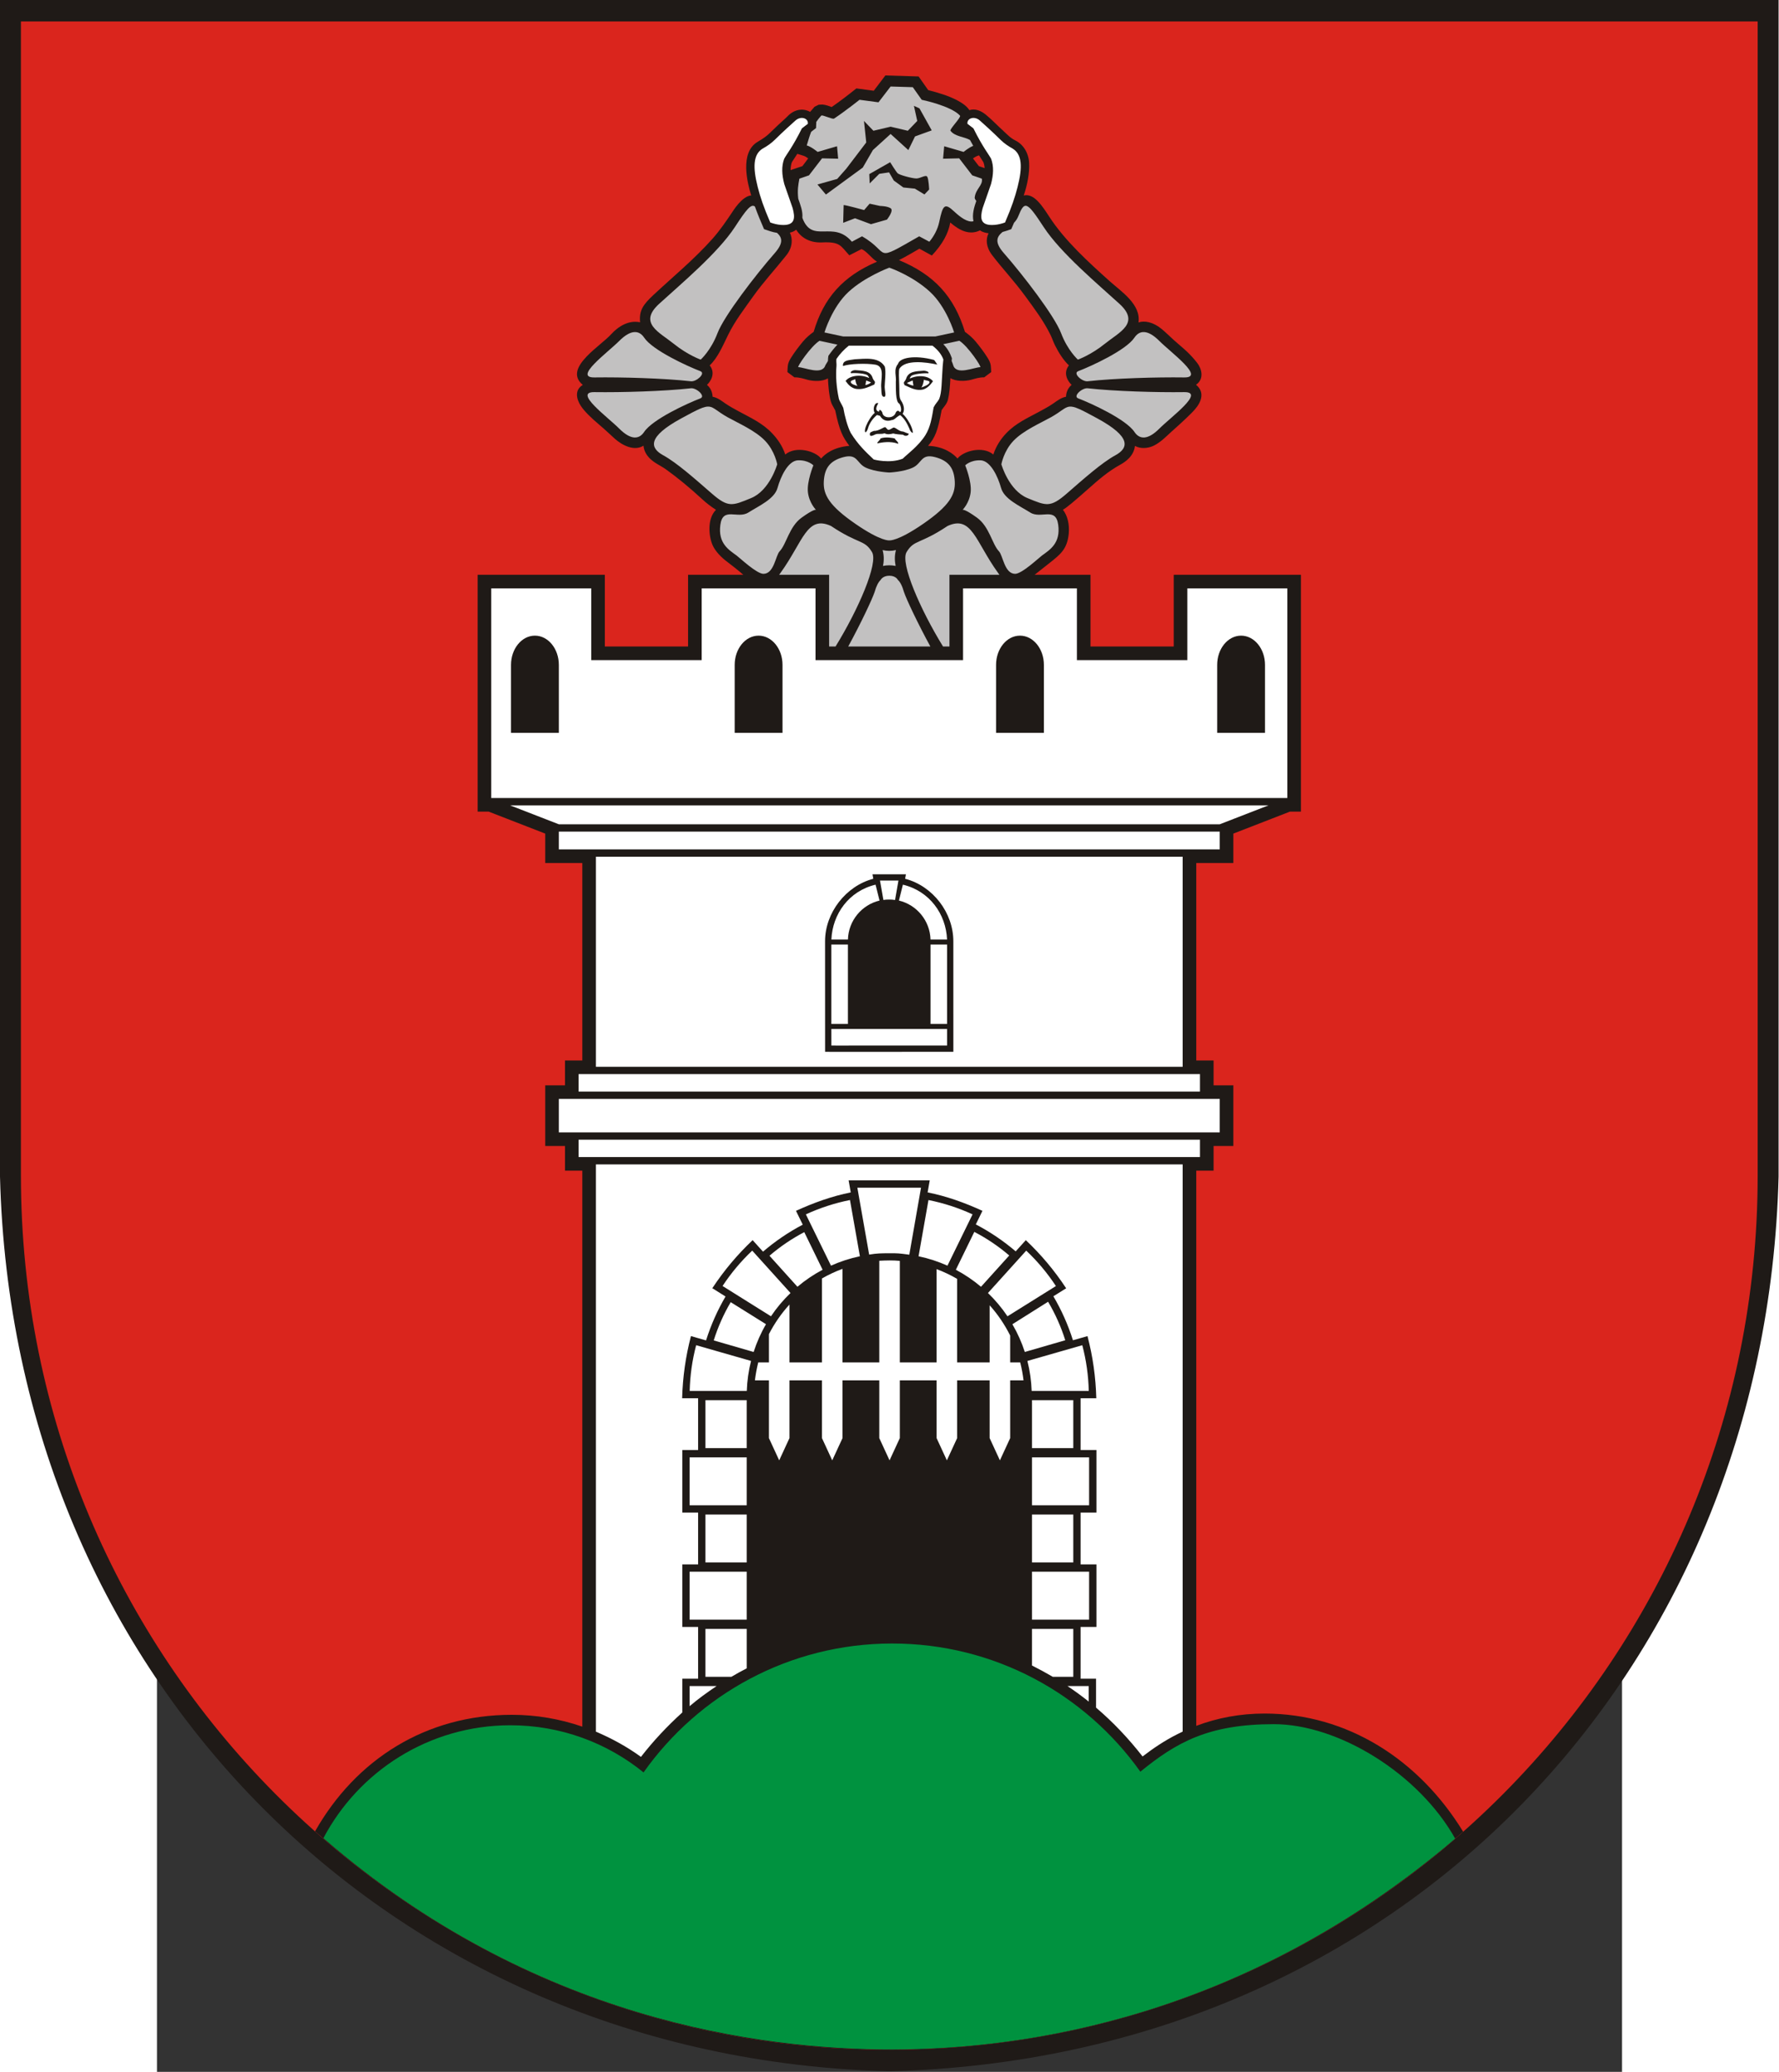
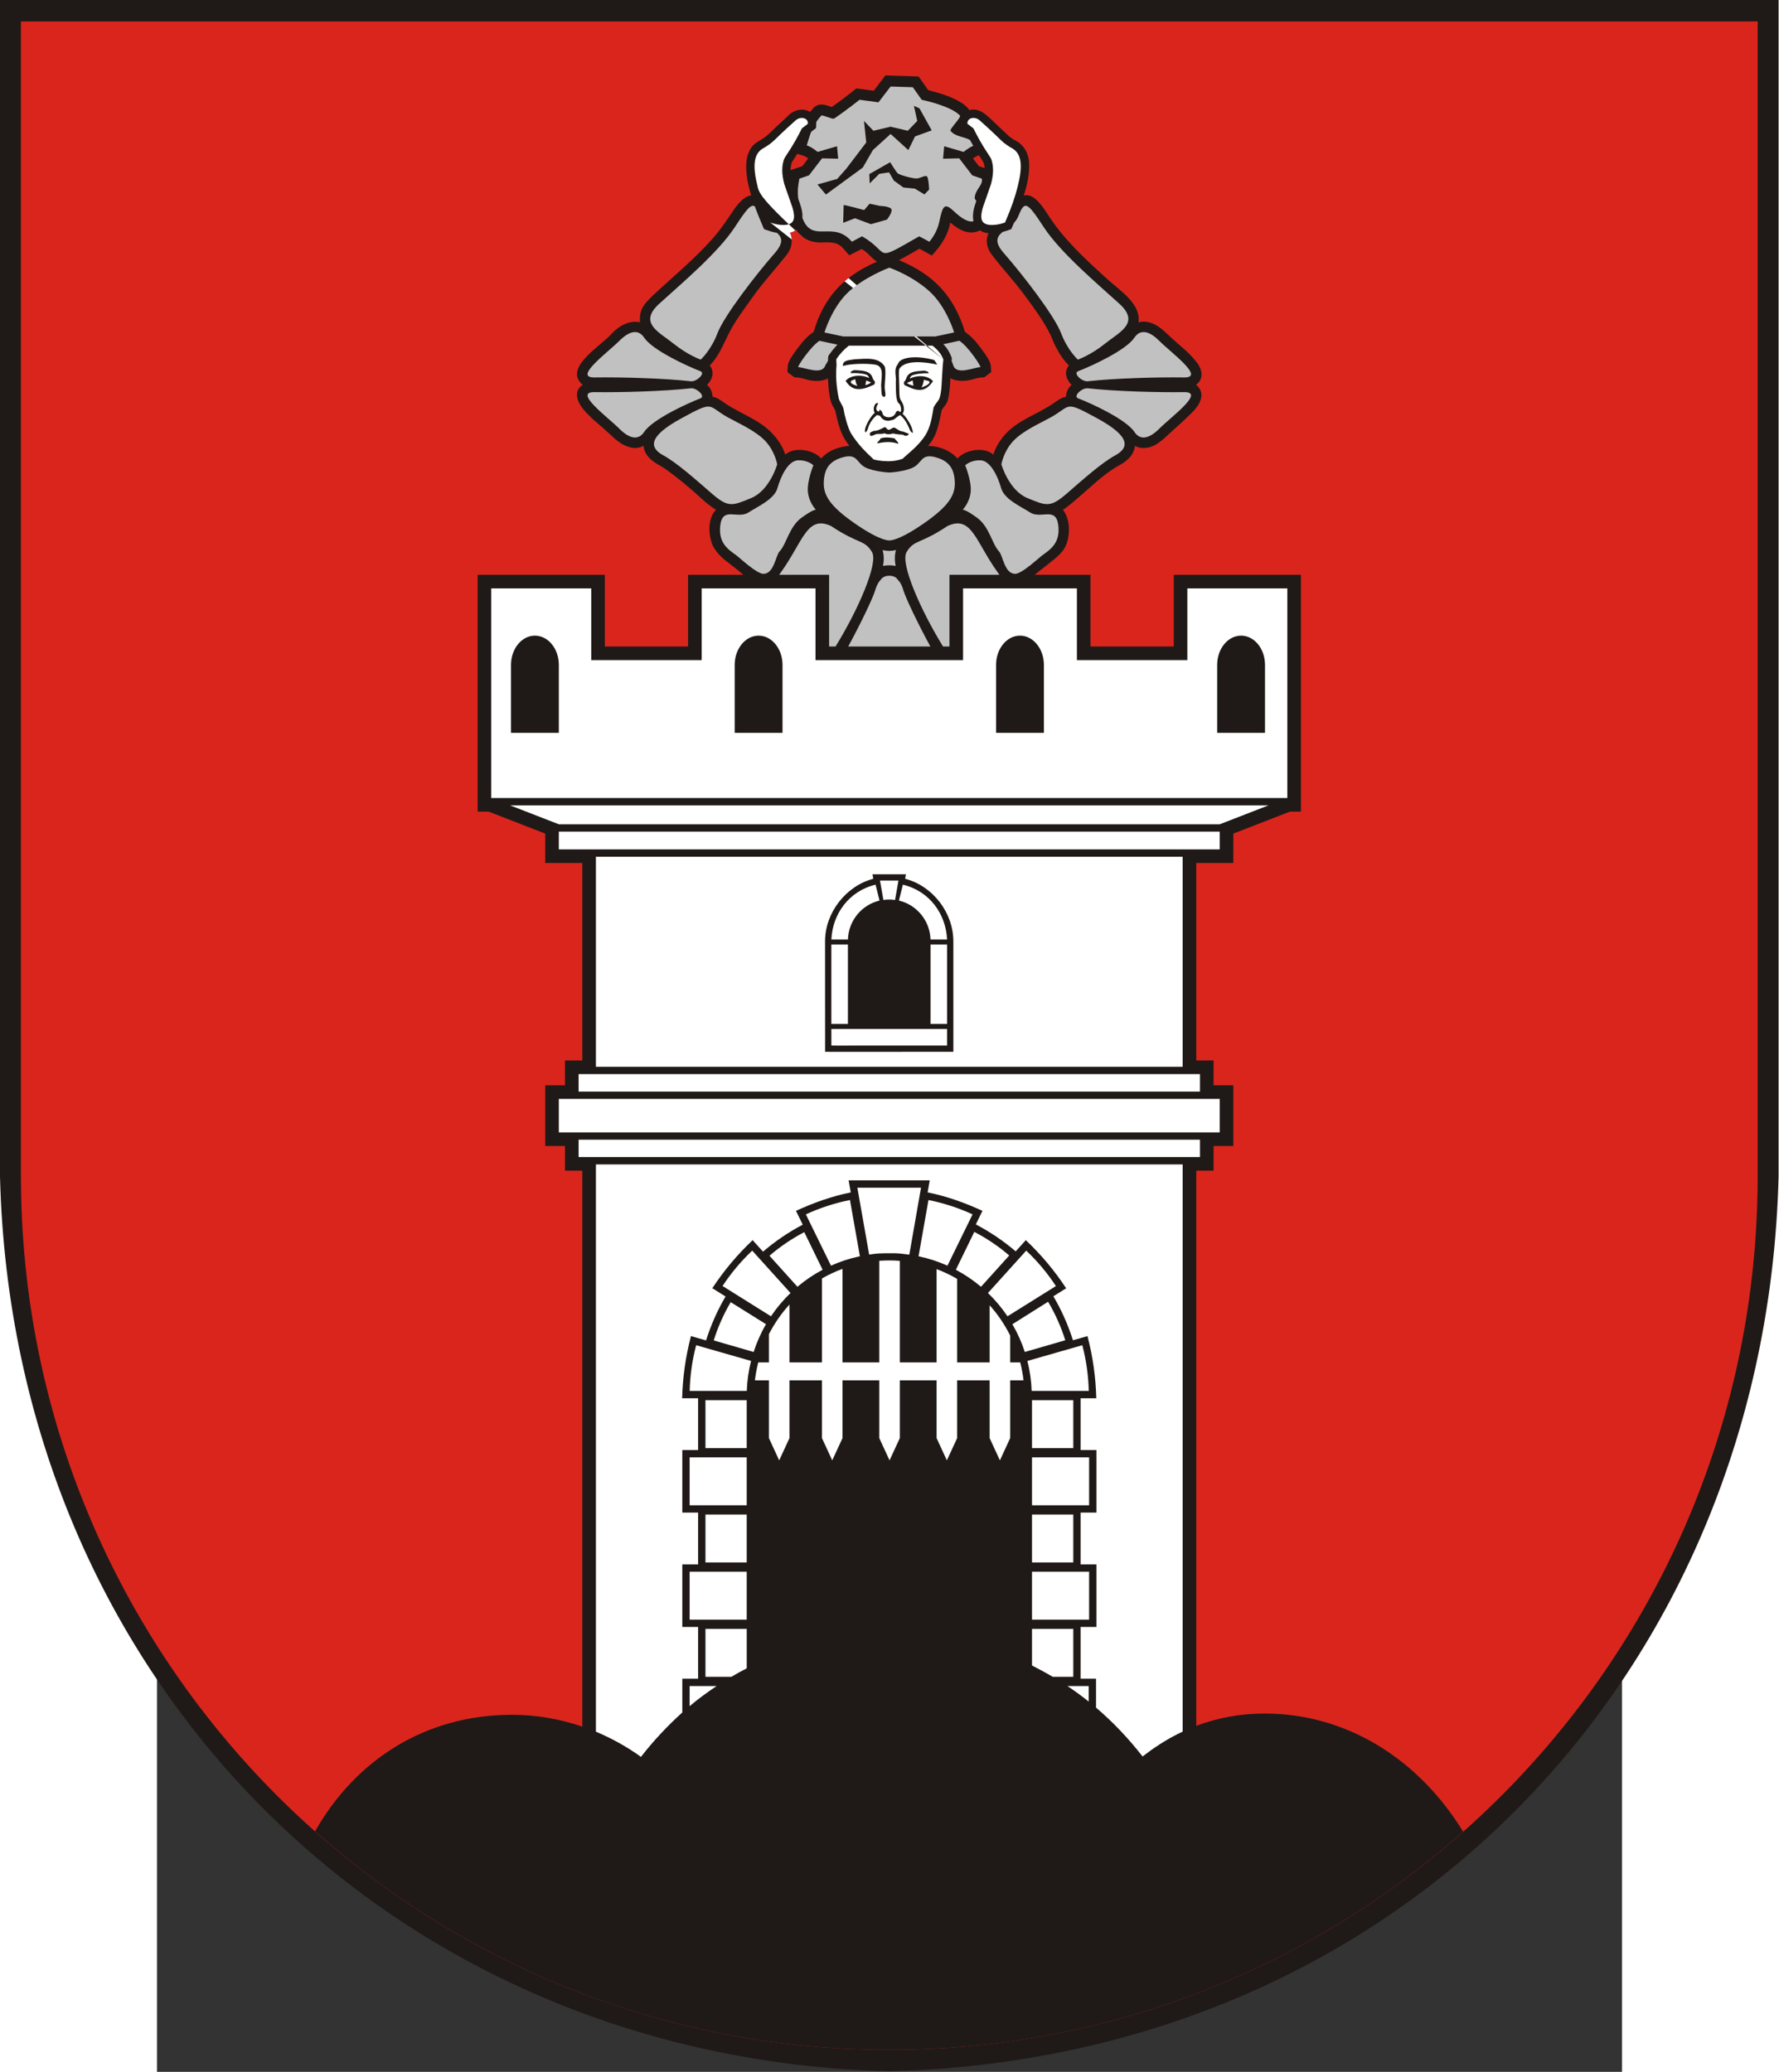
<svg xmlns="http://www.w3.org/2000/svg" xmlns:ns1="http://sodipodi.sourceforge.net/DTD/sodipodi-0.dtd" xmlns:ns2="http://www.inkscape.org/namespaces/inkscape" xml:space="preserve" width="744" height="866.544" style="shape-rendering:geometricPrecision; text-rendering:geometricPrecision; image-rendering:optimizeQuality; fill-rule:evenodd; clip-rule:evenodd" viewBox="0 0 210 297" id="svg2" ns1:version="0.32" ns2:version="0.45.1" ns1:docname="POL Otyń COA.svg" ns2:output_extension="org.inkscape.output.svg.inkscape" ns1:docbase="C:\Users\Mistrz\Desktop" version="1.0">
  <rect x="0" y="0" width="210" height="297" fill="#333333" stroke="none" />
  <ns1:namedview ns2:window-height="480" ns2:window-width="640" ns2:pageshadow="2" ns2:pageopacity="0.0" guidetolerance="10.0" gridtolerance="10.0" objecttolerance="10.0" borderopacity="1.0" bordercolor="#666666" pagecolor="#ffffff" id="base" />
  <defs id="defs4">
    <style type="text/css" id="style6">
   
    .fil3 {fill:#00923F}
    .fil0 {fill:#1F1A17}
    .fil4 {fill:#C2C1C1}
    .fil5 {fill:#DA251D}
    .fil2 {fill:white}
    .fil1 {fill:#DA251D;fill-rule:nonzero}
   
  </style>
  </defs>
  <g id="Warstwa_x0020_1" transform="matrix(1.214,0,0,1.214,-22.5,-31.821)">
    <path class="fil0" d="M 0,26.206 L 0,165.127 C 1.491,224.467 46.082,269.295 104.999,270.795 C 165.523,269.254 208.532,223.55 210,165.127 L 210,26.206 L 0,26.206 L 0,26.206 z " id="path10" style="fill:#1f1a17" />
    <path class="fil1" d="M 2.471,28.742 L 2.471,165.05 C 2.471,222.049 48.374,268.257 104.999,268.257 C 161.626,268.257 207.53,222.049 207.53,165.05 L 207.53,28.742 L 2.471,28.742 L 2.471,28.742 z " id="path12" style="fill:#da251d;fill-rule:nonzero" />
    <path class="fil0" d="M 60.438,228.698 C 63.324,228.698 66.115,229.187 68.755,230.097 L 68.755,164.445 L 66.711,164.445 L 66.711,161.532 L 64.377,161.532 L 64.377,154.367 L 66.711,154.367 L 66.711,151.436 L 68.755,151.436 L 68.755,128.115 L 64.377,128.115 L 64.377,124.644 L 57.701,122.051 L 56.396,122.051 L 56.396,94.085 L 71.415,94.085 L 71.415,102.553 L 81.243,102.553 L 81.243,94.085 L 87.766,94.085 C 87.128,93.529 86.407,92.962 85.789,92.496 C 85.171,92.031 84.461,91.317 84.141,90.591 C 83.689,89.564 83.464,87.486 84.536,86.411 C 83.888,85.993 83.375,85.586 82.956,85.201 C 81.343,83.716 79.972,82.6 78.629,81.635 C 78,81.183 77.288,80.91 76.727,80.346 C 76.32,79.938 76.034,79.449 75.978,78.84 C 74.875,79.534 73.443,78.779 72.598,78.022 C 72.005,77.492 71.385,76.891 70.722,76.336 C 69.85,75.606 68.975,74.764 68.561,74.112 C 68.047,73.302 67.829,72.255 68.812,71.662 C 67.555,70.622 68.207,69.408 69.29,68.284 C 70.245,67.291 71.537,66.368 72.146,65.694 C 73.008,64.743 74.242,63.984 75.576,64.269 C 75.449,62.869 75.922,62.189 77.177,61.019 C 79.49,58.863 81.969,56.825 84.117,54.413 C 85.001,53.421 85.755,52.305 86.402,51.345 C 86.55,51.124 87.623,49.353 88.697,49.292 C 88.265,47.886 87.303,44.235 89.452,42.961 C 90.218,42.507 90.562,42.253 91.013,41.803 C 91.528,41.288 92.148,40.714 92.715,40.206 C 92.963,39.984 93.134,39.768 93.395,39.585 C 93.891,39.236 94.718,38.916 95.652,39.423 L 96.172,38.82 L 96.66,38.579 L 97.115,38.553 C 97.507,38.599 97.856,38.72 98.196,38.853 C 99.188,38.158 100.16,37.422 101.115,36.651 L 103.167,36.927 L 104.538,35.12 L 108.461,35.24 L 109.595,36.852 C 110.732,37.145 112.003,37.515 113.033,38.066 C 113.64,38.391 114.142,38.741 114.457,39.217 C 115.16,38.994 115.846,39.305 116.388,39.745 C 117.087,40.311 117.754,41.027 118.475,41.678 C 118.921,42.08 119.262,42.492 119.912,42.814 C 120.768,43.238 121.439,44.204 121.509,45.427 C 121.577,46.602 121.302,48.046 120.872,49.3 C 122.069,48.985 123.057,50.522 123.885,51.796 C 125.729,54.635 128.492,57.142 130.999,59.396 C 132.376,60.632 134.734,62.147 134.423,64.285 C 135.101,64.051 136.134,64.208 137.172,65.07 C 137.687,65.498 138.103,65.925 138.605,66.376 C 139.174,66.887 139.818,67.415 140.176,67.76 C 140.619,68.185 140.996,68.611 141.34,69.048 C 141.876,69.73 142.232,70.937 141.217,71.647 C 142.239,72.483 141.909,73.594 141.096,74.54 C 140.601,75.115 139.458,76.171 138.343,77.161 C 137.903,77.551 137.542,77.92 137.141,78.241 C 136.776,78.533 136.367,78.79 136.062,78.91 C 135.495,79.135 134.7,79.241 134.006,78.868 C 133.866,80.074 132.88,80.745 132.273,81.081 C 130.805,81.894 129.726,82.846 128.483,83.947 C 127.025,85.241 125.872,86.229 125.498,86.401 C 126.062,87.12 126.289,88.172 126.188,89.225 C 126.012,91.067 125.177,91.689 123.949,92.668 C 123.312,93.177 122.668,93.683 122.156,94.085 L 128.757,94.085 L 128.757,102.553 L 138.585,102.553 L 138.585,94.085 L 153.604,94.085 L 153.604,120.445 L 153.604,122.051 L 152.299,122.051 L 145.623,124.644 L 145.623,128.115 L 141.245,128.115 L 141.245,151.436 L 143.289,151.436 L 143.289,154.367 L 145.623,154.367 L 145.623,161.532 L 143.289,161.532 L 143.289,164.445 L 141.245,164.445 L 141.245,230.003 C 143.737,229.06 146.433,228.55 149.305,228.55 C 159.094,228.55 167.559,234.009 172.756,242.502 C 154.689,258.53 130.974,268.258 104.999,268.258 C 79.002,268.258 55.27,258.513 37.198,242.461 C 42.035,233.932 50.329,228.698 60.438,228.698 L 60.438,228.698 z " id="path14" style="fill:#1f1a17" />
    <path class="fil2" d="M 151.998,120.445 L 58.001,120.445 L 58.001,95.69 L 69.809,95.69 L 69.809,104.159 L 82.848,104.159 L 82.848,95.69 L 96.29,95.69 L 96.29,104.159 L 113.71,104.159 L 113.71,95.69 L 127.151,95.69 L 127.151,104.159 L 140.19,104.159 L 140.19,95.69 L 151.998,95.69 L 151.998,120.445 z M 119.273,183.912 L 119.273,187.085 L 120.458,187.085 C 120.632,187.784 120.767,188.494 120.85,189.21 L 119.273,189.21 L 119.273,196.027 L 118.061,198.653 L 116.849,196.027 L 116.849,189.21 L 113.011,189.21 L 113.011,196.027 L 111.798,198.653 L 110.586,196.027 L 110.586,189.21 L 109.31,189.21 L 106.243,189.21 L 106.243,196.027 L 105.031,198.653 L 103.819,196.027 L 103.819,189.21 L 100.752,189.21 L 99.476,189.21 L 99.476,196.027 L 98.263,198.653 L 97.051,196.027 L 97.051,189.21 L 93.213,189.21 L 93.213,196.027 L 92.001,198.653 L 90.789,196.027 L 90.789,189.21 L 89.134,189.21 C 89.219,188.494 89.353,187.785 89.526,187.085 L 90.789,187.085 L 90.789,183.745 C 91.435,182.49 92.259,181.298 93.213,180.256 L 93.213,187.085 L 97.051,187.085 L 97.051,177.175 C 97.821,176.73 98.641,176.347 99.476,176.041 L 99.476,187.085 L 103.819,187.085 L 103.819,175.085 C 104.625,175.042 105.438,175.019 106.243,175.099 L 106.243,187.085 L 110.586,187.085 L 110.586,176.071 C 111.424,176.385 112.237,176.773 113.011,177.221 L 113.011,187.085 L 116.849,187.085 L 116.849,180.342 C 117.81,181.406 118.633,182.631 119.273,183.912 z M 70.36,127.374 L 70.36,152.178 L 139.639,152.178 L 139.639,127.374 L 70.36,127.374 L 70.36,127.374 z M 126.725,218.552 L 121.85,218.552 L 121.85,222.878 C 122.682,223.301 123.498,223.739 124.303,224.211 L 126.725,224.211 L 126.725,218.552 L 126.725,218.552 z M 126.037,225.303 L 128.546,225.303 L 128.546,227.138 C 127.739,226.491 126.897,225.877 126.037,225.303 z M 81.425,225.303 L 84.613,225.303 C 83.514,226.038 82.431,226.82 81.425,227.679 L 81.425,225.303 z M 83.293,218.552 L 88.168,218.552 L 88.168,223.21 C 87.553,223.523 86.95,223.862 86.356,224.211 L 83.293,224.211 L 83.293,218.552 z M 81.425,211.801 L 88.166,211.801 L 88.166,217.46 L 81.425,217.46 L 81.425,211.801 z M 83.293,205.049 L 88.166,205.049 L 88.166,210.708 L 83.293,210.708 L 83.293,205.049 z M 81.425,198.298 L 88.166,198.298 L 88.166,203.957 L 81.425,203.957 L 81.425,198.298 z M 83.293,191.547 L 88.166,191.547 L 88.166,197.206 L 83.293,197.206 L 83.293,191.547 z M 82.196,185.055 C 81.725,186.843 81.475,188.654 81.432,190.455 L 88.175,190.455 C 88.215,189.273 88.381,188.086 88.678,186.913 L 82.196,185.055 z M 88.983,185.855 C 89.346,184.725 89.832,183.625 90.443,182.575 L 86.276,179.973 C 85.445,181.385 84.768,182.899 84.271,184.491 L 88.983,185.855 z M 88.817,173.887 C 87.473,175.155 86.303,176.559 85.314,178.064 L 91.03,181.642 C 91.69,180.657 92.46,179.734 93.336,178.892 L 88.817,173.887 L 88.817,173.887 z M 90.854,174.493 L 94.155,178.156 C 95.06,177.39 96.054,176.714 97.127,176.146 L 94.961,171.705 C 93.484,172.478 92.107,173.415 90.854,174.493 z M 100.358,167.913 C 98.538,168.276 96.793,168.85 95.15,169.606 L 98.115,175.663 C 99.198,175.177 100.34,174.802 101.529,174.553 L 100.358,167.913 z M 108.746,166.455 L 101.228,166.455 L 102.622,174.356 C 103.582,174.203 103.996,174.201 104.992,174.197 C 106.026,174.193 106.099,174.199 107.363,174.368 L 108.746,166.455 L 108.746,166.455 z M 109.626,167.914 C 111.446,168.277 113.19,168.85 114.832,169.606 L 111.868,175.663 C 110.786,175.178 109.643,174.803 108.455,174.554 L 109.626,167.914 z M 119.163,174.461 L 115.829,178.157 C 114.924,177.391 113.93,176.715 112.858,176.147 L 115.038,171.675 C 116.522,172.446 117.905,173.383 119.163,174.461 L 119.163,174.461 z M 121.168,173.888 C 122.513,175.158 123.685,176.564 124.674,178.071 L 118.955,181.643 C 118.295,180.658 117.524,179.735 116.649,178.893 L 121.168,173.888 L 121.168,173.888 z M 121.001,185.854 C 120.635,184.726 120.147,183.628 119.534,182.58 L 123.751,179.924 C 124.591,181.344 125.275,182.867 125.778,184.47 L 121.001,185.854 L 121.001,185.854 z M 127.788,185.056 C 128.259,186.843 128.51,188.654 128.553,190.455 L 121.809,190.455 C 121.769,189.273 121.604,188.087 121.306,186.914 L 127.788,185.056 L 127.788,185.056 z M 126.725,191.547 L 121.851,191.547 L 121.851,197.206 L 126.725,197.206 L 126.725,191.547 z M 128.592,198.298 L 121.851,198.298 L 121.851,203.957 L 128.592,203.957 L 128.592,198.298 z M 126.725,205.049 L 121.851,205.049 L 121.851,210.708 L 126.725,210.708 L 126.725,205.049 z M 128.592,211.801 L 121.851,211.801 L 121.851,217.46 L 128.592,217.46 L 128.592,211.801 z M 70.36,163.704 L 70.36,230.69 C 72.213,231.471 74.051,232.482 75.678,233.667 C 77.147,231.774 78.786,230.028 80.561,228.422 L 80.561,224.438 L 82.428,224.438 L 82.428,218.324 L 80.561,218.324 L 80.561,210.936 L 82.428,210.936 L 82.428,204.822 L 80.561,204.822 L 80.561,197.434 L 82.428,197.434 L 82.428,191.32 L 80.542,191.32 C 80.613,188.793 80.946,186.436 81.581,183.979 L 83.364,184.49 C 83.942,182.666 84.7,180.958 85.665,179.304 L 84.104,178.325 C 85.504,176.211 87.033,174.389 88.865,172.65 L 90.091,174.008 C 91.544,172.766 93.09,171.714 94.782,170.821 L 93.983,169.189 C 96.08,168.232 98.186,167.472 100.448,167.012 L 100.198,165.59 L 109.775,165.59 L 109.526,167.011 C 111.811,167.473 113.892,168.226 115.999,169.189 L 115.215,170.791 C 116.912,171.68 118.466,172.732 119.925,173.974 L 121.12,172.651 C 122.961,174.398 124.491,176.224 125.884,178.334 L 124.374,179.278 C 125.345,180.932 126.106,182.645 126.685,184.473 L 128.402,183.981 C 129.039,186.437 129.372,188.793 129.441,191.32 L 127.59,191.32 L 127.59,197.434 L 129.457,197.434 L 129.457,204.822 L 127.59,204.822 L 127.59,210.936 L 129.457,210.936 L 129.457,218.324 L 127.59,218.324 L 127.59,224.438 L 129.411,224.438 L 129.411,227.85 C 131.433,229.571 133.273,231.523 134.905,233.618 C 136.165,232.646 137.541,231.729 138.964,231.012 L 138.971,231.009 L 139.639,230.678 L 139.639,163.704 L 70.36,163.704 L 70.36,163.704 z M 68.317,153.042 L 68.317,155.108 L 141.683,155.108 L 141.683,153.042 L 68.317,153.042 z M 65.982,155.973 L 65.982,159.926 L 144.017,159.926 L 144.017,155.973 L 65.982,155.973 z M 68.317,160.79 L 68.317,162.839 L 141.683,162.839 L 141.683,160.79 L 68.317,160.79 z M 60.228,121.31 L 65.982,123.544 L 144.017,123.544 L 149.771,121.31 L 60.228,121.31 L 60.228,121.31 z M 65.982,124.409 L 65.982,126.509 L 144.017,126.509 L 144.017,124.409 L 65.982,124.409 L 65.982,124.409 z " id="path16" style="fill:#ffffff" />
-     <path class="fil3" d="M 105.293,220.28 C 117.403,220.262 128.123,226.242 134.644,235.416 C 138.934,231.915 142.704,229.814 150.377,229.803 C 158.05,229.792 167.539,235.675 171.815,243.319 L 171.812,243.314 C 146.934,264.553 120.914,268.193 105.363,268.215 C 89.812,268.237 62.955,264.722 38.185,243.265 C 42.362,235.35 50.666,229.948 60.237,229.934 C 66.204,229.925 71.686,232.013 75.986,235.501 C 82.481,226.308 93.183,220.298 105.293,220.28 L 105.293,220.28 z M 171.815,243.319 C 171.243,243.802 168.963,245.75 168.381,246.22 L 168.38,246.22" id="path18" style="fill:#00923f" />
-     <path class="fil2" d="M 111.384,68.66 L 111.307,69.43 C 111.172,71.26 111.217,72.509 110.89,73.329 C 110.686,73.699 110.469,73.847 110.235,74.313 C 110.035,75.464 109.867,76.647 109.251,77.614 C 108.438,78.893 107.113,79.847 106.582,80.376 C 105.037,80.984 103.163,80.469 103.163,80.469 C 102.208,79.562 101.341,78.759 100.454,77.34 C 100.057,76.564 99.751,75.407 99.568,74.371 C 99.407,73.993 99.158,73.634 99.054,73.329 C 98.747,71.917 98.663,70.596 98.764,69.43 C 98.788,69.154 98.714,68.89 98.759,68.596 C 99.173,67.99 99.666,67.467 100.217,67.03 L 110.099,67.03 C 110.704,67.496 111.165,68.047 111.384,68.66 L 111.384,68.66 z M 90.948,52.484 C 90.152,50.651 89.762,49.459 89.465,48.293 C 88.865,45.941 88.942,44.465 90.011,43.781 C 90.545,43.484 91.042,43.15 91.463,42.735 C 92.558,41.658 93.361,40.947 93.911,40.452 C 94.576,39.855 95.468,40.18 95.383,40.832 L 94.68,41.371 C 93.591,43.572 92.832,44.486 92.589,44.966 C 92.258,45.843 92.311,46.855 92.605,47.959 C 92.934,48.902 93.262,49.846 93.591,50.789 C 93.893,51.916 93.938,52.904 92.193,52.767 C 91.764,52.734 91.349,52.628 90.948,52.484 L 90.948,52.484 z M 118.665,52.484 C 119.461,50.651 119.85,49.459 120.147,48.293 C 120.747,45.941 120.671,44.465 119.601,43.781 C 119.067,43.484 118.571,43.149 118.15,42.735 C 117.054,41.658 116.252,40.946 115.701,40.452 C 115.036,39.855 114.144,40.179 114.229,40.832 L 114.933,41.371 C 116.022,43.572 116.78,44.485 117.023,44.966 C 117.355,45.843 117.302,46.855 117.007,47.958 C 116.679,48.902 116.35,49.846 116.022,50.789 C 115.719,51.916 115.675,52.904 117.419,52.767 C 117.848,52.734 118.264,52.628 118.665,52.484 L 118.665,52.484 z " id="path20" style="fill:#ffffff" />
+     <path class="fil2" d="M 111.384,68.66 L 111.307,69.43 C 111.172,71.26 111.217,72.509 110.89,73.329 C 110.686,73.699 110.469,73.847 110.235,74.313 C 110.035,75.464 109.867,76.647 109.251,77.614 C 108.438,78.893 107.113,79.847 106.582,80.376 C 105.037,80.984 103.163,80.469 103.163,80.469 C 102.208,79.562 101.341,78.759 100.454,77.34 C 100.057,76.564 99.751,75.407 99.568,74.371 C 99.407,73.993 99.158,73.634 99.054,73.329 C 98.747,71.917 98.663,70.596 98.764,69.43 C 98.788,69.154 98.714,68.89 98.759,68.596 C 99.173,67.99 99.666,67.467 100.217,67.03 L 110.099,67.03 C 110.704,67.496 111.165,68.047 111.384,68.66 L 111.384,68.66 z C 90.152,50.651 89.762,49.459 89.465,48.293 C 88.865,45.941 88.942,44.465 90.011,43.781 C 90.545,43.484 91.042,43.15 91.463,42.735 C 92.558,41.658 93.361,40.947 93.911,40.452 C 94.576,39.855 95.468,40.18 95.383,40.832 L 94.68,41.371 C 93.591,43.572 92.832,44.486 92.589,44.966 C 92.258,45.843 92.311,46.855 92.605,47.959 C 92.934,48.902 93.262,49.846 93.591,50.789 C 93.893,51.916 93.938,52.904 92.193,52.767 C 91.764,52.734 91.349,52.628 90.948,52.484 L 90.948,52.484 z M 118.665,52.484 C 119.461,50.651 119.85,49.459 120.147,48.293 C 120.747,45.941 120.671,44.465 119.601,43.781 C 119.067,43.484 118.571,43.149 118.15,42.735 C 117.054,41.658 116.252,40.946 115.701,40.452 C 115.036,39.855 114.144,40.179 114.229,40.832 L 114.933,41.371 C 116.022,43.572 116.78,44.485 117.023,44.966 C 117.355,45.843 117.302,46.855 117.007,47.958 C 116.679,48.902 116.35,49.846 116.022,50.789 C 115.719,51.916 115.675,52.904 117.419,52.767 C 117.848,52.734 118.264,52.628 118.665,52.484 L 118.665,52.484 z " id="path20" style="fill:#ffffff" />
    <path class="fil0" d="M 103.05,70.894 C 103.233,71.298 103.425,71.201 103.223,71.62 C 102.501,71.928 101.766,72.316 100.9,72.092 C 100.438,71.924 100.184,71.677 99.839,71.194 C 100.359,70.523 101.636,70.401 102.585,70.832 C 102.643,70.776 102.559,70.726 102.501,70.614 C 102.357,70.279 100.827,70.228 100.481,70.283 C 100.307,70.088 100.769,69.916 100.942,69.916 C 101.884,69.982 102.79,69.972 103.05,70.894 L 103.05,70.894 z M 106.035,78.611 C 105.13,78.268 104.113,78.458 103.602,78.561 C 103.5,78.463 103.96,78.149 103.96,77.986 C 104.568,77.757 105.419,77.928 105.649,77.986 C 105.682,78.149 106.17,78.48 106.035,78.611 z M 104.561,76.673 C 104.908,77.026 104.8,77.096 105.462,76.712 C 105.717,76.607 106.121,77.179 106.642,77.172 C 106.751,77.206 107.204,77.423 107.277,77.397 C 107.345,77.635 106.902,77.8 106.618,77.543 C 106.236,77.508 105.793,77.496 105.463,77.396 C 105.18,77.472 104.754,77.561 104.448,77.376 C 103.928,77.537 103.646,77.344 103.273,77.543 C 103.006,77.681 102.672,77.795 102.706,77.468 C 102.672,77.24 102.965,77.192 103.182,77.091 C 103.836,77.117 104.392,76.542 104.561,76.673 L 104.561,76.673 z M 106.978,70.963 C 106.795,71.368 106.603,71.271 106.805,71.69 C 107.527,71.997 108.172,72.415 109.038,72.192 C 109.501,72.024 109.813,71.716 110.158,71.234 C 109.638,70.563 108.435,70.456 107.442,70.901 C 107.385,70.846 107.469,70.796 107.527,70.684 C 107.671,70.349 109.251,70.243 109.598,70.298 C 109.771,70.103 109.259,69.986 109.086,69.986 C 108.144,70.052 107.238,70.041 106.978,70.963 L 106.978,70.963 z M 102.201,77.255 C 102.19,77.299 101.997,77.176 102.257,76.512 C 102.47,75.971 102.907,75.269 103.281,74.963 C 103.278,74.958 103.275,74.951 103.272,74.946 C 103.002,74.521 103.272,73.663 103.683,73.823 C 103.848,73.693 103.038,74.632 103.781,74.828 C 103.809,74.32 104.211,74.871 104.193,75.006 C 104.319,75.602 105.387,75.659 105.698,75.079 C 105.892,74.545 106.154,74.719 106.255,74.882 C 106.492,74.817 106.398,74.18 106.189,73.882 C 105.698,73.68 105.794,71.945 105.773,71.278 C 105.859,70.656 105.471,69.857 106.031,69.183 C 106.218,68.448 107.979,68.104 110.271,68.712 C 110.317,68.69 110.846,69.524 110.63,69.255 C 109.279,68.961 106.874,68.647 106.18,69.77 C 106.1,70.107 106.142,70.844 106.174,71.686 C 106.203,72.445 106.14,73.097 106.348,73.45 C 106.835,74.135 106.791,74.768 106.569,75.075 C 106.941,75.389 107.397,76.081 107.606,76.614 C 107.867,77.277 107.752,77.374 107.741,77.33 C 107.741,77.33 107.49,77.225 107.376,76.835 C 107.1,76.199 106.785,75.629 106.292,75.229 C 106.178,75.258 106.086,75.338 105.955,75.427 C 105.734,75.577 105.557,75.812 105.293,75.812 C 104.664,76.046 104.188,75.779 103.935,75.363 C 103.872,75.258 103.708,75.281 103.546,75.214 C 103.061,75.613 102.65,76.176 102.482,76.796 C 102.368,77.186 102.201,77.255 102.201,77.255 L 102.201,77.255 z M 104.472,69.504 C 104.638,70.152 104.45,71.44 104.454,71.91 C 104.464,72.4 104.66,72.958 104.438,73.066 C 104.025,73.112 104.092,72.563 104.05,71.992 C 103.952,71.087 104.54,69.521 103.394,69.278 C 102.246,69.082 100.291,69.169 99.566,69.424 C 99.465,69.326 99.527,69.363 99.561,69.135 C 99.73,68.71 100.437,68.73 100.942,68.634 C 102.139,68.582 103.754,68.314 104.472,69.504 z " id="path22" style="fill:#1f1a17" />
    <path class="fil2" d="M 101.264,71.791 C 101.033,71.707 100.4,71.572 100.454,71.27 C 100.512,71.103 100.827,71.089 100.972,70.978 C 101,71.173 101.091,71.652 101.264,71.791 z M 102.829,71.353 C 102.829,71.465 102.297,71.682 102.181,71.682 L 102.271,71.145 C 102.358,71.173 102.743,71.325 102.829,71.353 L 102.829,71.353 z M 107.096,71.421 C 107.096,71.532 107.732,71.752 107.848,71.752 L 107.758,71.139 C 107.671,71.166 107.183,71.393 107.096,71.421 z M 108.766,71.975 C 109.01,71.887 109.805,71.624 109.748,71.307 C 109.687,71.13 109.243,71.161 109.091,71.043 C 109.06,71.249 108.949,71.828 108.766,71.975 L 108.766,71.975 z " id="path24" style="fill:#ffffff" />
    <path class="fil4" d="M 82.695,70.042 C 81.135,69.443 77.05,67.571 76.054,66.077 C 75.478,65.214 74.518,65.067 73.114,66.471 C 71.71,67.875 67.664,70.816 70.184,70.78 C 73.418,70.734 78.376,70.876 81.582,71.233 C 82.23,71.305 83.356,70.296 82.695,70.042 L 82.695,70.042 z M 105.156,41.172 L 107.187,41.652 L 108.302,40.493 L 107.908,38.708 L 108.564,39.009 L 110.009,41.606 L 108.038,42.322 L 107.25,43.934 L 105.156,42.032 L 103.063,43.934 L 101.869,46 L 97.517,49.184 L 96.519,47.997 L 98.853,47.341 L 99.933,46.115 L 102.279,43.033 L 102.011,40.493 L 103.126,41.652 L 105.156,41.172 L 105.156,41.172 z M 99.61,50.424 C 99.879,50.424 102.031,51.016 102.031,51.016 L 102.676,50.263 L 103.914,50.532 C 103.914,50.532 104.732,50.532 105.156,50.801 C 105.581,51.07 104.721,52.146 104.721,52.146 L 102.838,52.684 L 100.955,51.984 L 99.556,52.522 L 99.61,50.424 L 99.61,50.424 z M 102.636,46.772 L 105.102,45.366 C 105.102,45.366 105.781,46.464 105.982,46.669 C 106.183,46.875 107.718,47.286 108.195,47.286 C 108.674,47.286 109.302,46.806 109.479,47.081 C 109.655,47.355 109.705,48.59 109.705,48.59 L 109.151,49.172 L 108.019,48.487 L 106.661,48.35 L 105.529,47.527 L 104.975,46.566 L 103.819,46.738 L 102.686,47.87 L 102.636,46.772 L 102.636,46.772 z M 108.532,54.115 L 109.729,54.755 C 110.258,54.128 110.709,53.305 110.893,52.439 C 111.32,50.426 111.516,50.114 112.664,51.187 C 113.387,51.862 114.265,52.52 114.94,52.335 C 114.76,51.536 115.01,50.688 115.272,49.939 C 115.154,49.785 115.069,49.646 115.083,49.534 C 115.207,48.489 116.076,48.098 115.928,47.309 L 114.793,46.916 L 113.252,44.909 L 111.351,44.953 L 111.482,43.481 L 113.777,44.15 C 113.777,44.15 114.383,43.638 114.911,43.432 L 114.528,42.743 C 113.842,42.343 112.737,42.346 112.224,41.648 C 112.096,41.472 113.516,40.05 113.351,39.868 C 112.296,38.706 108.826,37.995 108.826,37.995 L 107.777,36.508 L 105.156,36.428 L 103.723,38.293 L 101.487,37.995 C 101.487,37.995 99.856,39.297 98.485,40.211 C 98.29,40.342 97.094,39.723 96.962,39.868 C 96.73,40.124 96.537,40.372 96.373,40.619 L 96.379,40.662 L 96.351,41.336 L 95.776,41.776 C 95.579,42.275 95.433,42.797 95.255,43.382 C 95.81,43.536 96.536,44.15 96.536,44.15 L 98.831,43.481 L 98.962,44.953 L 97.061,44.909 L 95.52,46.916 L 94.385,47.309 C 94.24,48.08 94.139,48.677 94.251,49.678 C 94.501,50.399 94.805,51.147 94.736,51.929 C 95.888,55.082 98.37,52.136 100.584,54.755 L 101.781,54.115 C 105.271,56.114 102.928,57.325 108.532,54.115 L 108.532,54.115 z M 82.695,73.252 C 81.135,73.851 77.05,75.723 76.054,77.217 C 75.478,78.081 74.518,78.227 73.114,76.823 C 71.71,75.419 67.664,72.478 70.184,72.514 C 73.418,72.56 78.376,72.417 81.582,72.061 C 82.23,71.989 83.356,72.998 82.695,73.252 L 82.695,73.252 z M 91.766,81.037 C 91.766,81.037 90.895,84.121 88.682,85.028 C 86.469,85.936 85.997,86.189 84.038,84.484 C 82.078,82.779 79.906,80.844 78.313,79.976 C 76.719,79.106 76.43,77.803 80.413,75.63 C 84.397,73.457 83.455,74.109 85.918,75.485 C 87.149,76.173 89.191,77.054 90.345,78.27 C 91.499,79.486 91.766,81.037 91.766,81.037 z M 96.037,81.159 C 96.037,81.159 95.249,83.069 95.394,84.339 C 95.54,85.609 96.338,86.407 96.338,86.407 C 96.338,86.407 96.084,86.298 94.632,87.35 C 93.181,88.403 92.855,90.471 92.057,91.305 C 91.57,91.814 91.412,93.944 90.156,93.971 C 89.35,93.987 87.345,92.082 86.977,91.813 C 86.034,91.124 84.763,90.362 85.054,88.185 C 85.344,86.008 87.085,87.532 88.355,86.734 C 89.625,85.936 91.439,85.137 91.802,83.831 C 92.165,82.525 93.036,80.602 94.233,80.565 C 95.431,80.529 96.037,81.159 96.037,81.159 L 96.037,81.159 z M 102.957,91.399 C 103.736,92.696 101.335,98.204 98.654,102.553 L 97.896,102.553 L 97.896,94.085 L 91.995,94.085 C 92.058,93.997 92.121,93.909 92.187,93.817 C 94.825,90.153 95.265,87.003 98.122,88.322 C 101.403,90.518 102.058,89.9 102.957,91.399 L 102.957,91.399 z M 100.15,102.553 C 101.671,99.76 102.986,96.959 103.266,96.121 C 103.475,95.38 103.725,94.931 103.968,94.705 L 103.968,94.705 C 103.968,94.705 104.211,94.195 105,94.195 C 105.788,94.195 106.011,94.686 106.011,94.686 L 106.011,94.687 C 106.261,94.905 106.52,95.359 106.734,96.121 C 107.014,96.959 108.328,99.76 109.85,102.553 L 100.15,102.553 L 100.15,102.553 z M 104.21,91.166 C 104.723,91.291 105.249,91.295 105.79,91.166 C 105.624,91.738 105.618,92.365 105.746,93.038 C 105.234,92.936 104.737,92.94 104.254,93.038 C 104.397,92.369 104.368,91.749 104.21,91.166 L 104.21,91.166 z M 107.043,91.399 C 106.264,92.696 108.665,98.204 111.346,102.553 L 112.104,102.553 L 112.104,94.085 L 118.005,94.085 C 117.942,93.997 117.879,93.909 117.812,93.817 C 115.175,90.153 114.735,87.003 111.878,88.322 C 108.597,90.518 107.942,89.9 107.043,91.399 z M 99.56,65.942 L 110.44,65.942 L 112.656,65.468 C 112.656,65.468 111.761,62.48 109.816,60.681 C 107.871,58.881 105.383,57.946 105,57.818 C 105,57.818 102.129,58.881 100.184,60.681 C 98.239,62.48 97.344,65.468 97.344,65.468 L 99.56,65.942 L 99.56,65.942 z M 105,90.022 C 105,90.022 104.04,90.168 100.981,88.055 C 97.921,85.943 97.193,84.632 97.266,83.102 C 97.339,81.572 97.921,80.625 99.597,80.188 C 101.272,79.751 101.127,80.916 102.219,81.427 C 103.312,81.936 105,82.009 105,82.009 C 105,82.009 106.688,81.936 107.781,81.427 C 108.873,80.916 108.728,79.751 110.403,80.188 C 112.079,80.625 112.661,81.572 112.734,83.102 C 112.807,84.632 112.079,85.943 109.019,88.055 C 105.96,90.168 105,90.022 105,90.022 L 105,90.022 z M 96.758,66.454 C 95.712,67.121 94.074,69.558 94.259,69.565 C 95.019,69.595 97.084,70.554 97.45,69.344 C 97.546,69.18 97.649,69.01 97.757,68.838 C 97.753,68.635 97.785,68.427 97.811,68.226 C 98.136,67.766 98.481,67.31 98.876,66.908 L 96.758,66.454 z M 113.271,66.448 C 114.314,67.112 115.924,69.558 115.741,69.565 C 114.981,69.595 112.916,70.554 112.55,69.344 C 112.5,69.18 112.435,69.007 112.36,68.833 L 112.392,68.517 C 112.172,67.89 111.875,67.356 111.377,66.854 L 113.271,66.448 L 113.271,66.448 z M 113.963,81.159 C 113.963,81.159 114.751,83.069 114.606,84.339 C 114.46,85.609 113.662,86.407 113.662,86.407 C 113.662,86.407 113.916,86.298 115.368,87.35 C 116.819,88.403 117.145,90.471 117.943,91.305 C 118.43,91.814 118.588,93.944 119.844,93.971 C 120.65,93.987 122.655,92.082 123.023,91.813 C 123.967,91.124 125.237,90.362 124.946,88.185 C 124.656,86.008 122.915,87.532 121.645,86.734 C 120.375,85.936 118.561,85.137 118.198,83.831 C 117.835,82.525 116.964,80.602 115.767,80.565 C 114.569,80.529 113.963,81.159 113.963,81.159 L 113.963,81.159 z M 118.234,81.037 C 118.234,81.037 119.105,84.121 121.318,85.028 C 123.531,85.936 124.003,86.189 125.962,84.484 C 127.922,82.779 130.094,80.844 131.687,79.976 C 133.28,79.106 133.57,77.803 129.587,75.63 C 125.603,73.457 126.545,74.109 124.082,75.485 C 122.851,76.173 120.809,77.054 119.655,78.27 C 118.501,79.486 118.234,81.037 118.234,81.037 L 118.234,81.037 z M 127.305,73.252 C 128.865,73.851 132.95,75.723 133.946,77.217 C 134.522,78.081 135.482,78.227 136.886,76.823 C 138.29,75.419 142.336,72.478 139.816,72.514 C 136.582,72.56 131.625,72.417 128.418,72.061 C 127.77,71.989 126.644,72.998 127.305,73.252 L 127.305,73.252 z M 127.305,70.042 C 128.865,69.443 132.95,67.571 133.946,66.077 C 134.522,65.214 135.482,65.067 136.886,66.471 C 138.29,67.875 142.336,70.816 139.816,70.78 C 136.582,70.734 131.625,70.876 128.418,71.233 C 127.77,71.305 126.644,70.296 127.305,70.042 z M 127.268,68.676 C 127.268,68.676 128.798,68.142 130.47,66.79 C 132.143,65.438 134.669,64.371 132.179,62.093 C 129.688,59.816 125.232,56.093 123.224,53.014 C 121.217,49.934 120.968,49.916 120.222,51.767 C 120.106,52.056 119.931,52.3 119.728,52.514 C 119.62,52.767 119.51,53.019 119.401,53.272 C 119.061,53.392 118.722,53.515 118.372,53.606 C 117.697,54.168 117.374,54.789 118.534,56.111 C 120.737,58.621 124.506,63.501 125.284,65.553 C 126.062,67.605 127.268,68.676 127.268,68.676 z M 82.732,68.676 C 82.732,68.676 81.202,68.142 79.53,66.79 C 77.857,65.438 75.331,64.371 77.821,62.093 C 80.312,59.816 84.768,56.093 86.775,53.014 C 88.134,50.93 88.687,50.248 89.134,50.599 C 89.457,51.504 89.831,52.39 90.212,53.272 C 90.708,53.447 91.224,53.631 91.746,53.709 C 92.336,54.246 92.556,54.869 91.466,56.111 C 89.263,58.621 85.495,63.501 84.716,65.553 C 83.938,67.605 82.732,68.676 82.732,68.676 L 82.732,68.676 z " id="path26" style="fill:#c2c1c1" />
    <path class="fil0" d="M 63.159,101.27 C 64.718,101.27 65.983,102.816 65.983,104.723 L 65.983,112.748 L 60.336,112.748 L 60.336,104.723 C 60.336,102.816 61.6,101.27 63.159,101.27 L 63.159,101.27 z M 97.416,137.352 L 97.42,150.411 L 97.911,150.411 L 97.911,150.414 L 112.565,150.411 L 112.563,137.367 C 112.563,133.99 110.144,130.828 106.87,129.978 L 106.963,129.448 L 103.017,129.448 L 103.111,129.979 C 99.874,130.824 97.416,134.001 97.416,137.352 z M 89.569,101.27 C 91.128,101.27 92.393,102.816 92.393,104.723 L 92.393,112.748 L 86.746,112.748 L 86.746,104.723 C 86.746,102.816 88.01,101.27 89.569,101.27 z M 120.43,101.27 C 121.989,101.27 123.254,102.816 123.254,104.723 L 123.254,112.748 L 117.607,112.748 L 117.607,104.723 C 117.607,102.816 118.872,101.27 120.43,101.27 z M 146.537,101.27 C 148.096,101.27 149.361,102.816 149.361,104.723 L 149.361,112.748 L 143.714,112.748 L 143.714,104.723 C 143.714,102.816 144.978,101.27 146.537,101.27 z " id="path28" style="fill:#1f1a17" />
    <path class="fil2" d="M 98.158,137.742 L 100.115,137.742 L 100.115,147.122 L 98.158,147.122 L 98.158,137.742 z M 100.118,137.149 L 98.162,137.149 C 98.296,134.145 100.221,131.429 103.379,130.675 L 103.846,132.551 L 103.846,132.551 C 101.751,133.056 100.182,134.914 100.118,137.149 L 100.118,137.149 z M 106.081,130.189 L 103.901,130.189 L 104.305,132.48 C 104.584,132.436 104.704,132.435 104.992,132.434 C 105.292,132.433 105.313,132.435 105.68,132.484 L 106.081,130.189 z M 109.867,137.149 L 111.822,137.149 C 111.689,134.145 109.764,131.429 106.606,130.675 L 106.139,132.551 L 106.139,132.551 C 108.234,133.056 109.803,134.914 109.867,137.149 L 109.867,137.149 z M 109.869,137.742 L 111.823,137.742 L 111.823,147.122 L 109.869,147.122 L 109.869,137.742 z M 98.159,147.715 L 98.161,149.67 L 98.652,149.67 L 98.652,149.673 L 111.824,149.67 L 111.824,147.715 L 98.159,147.715 L 98.159,147.715 z " id="path30" style="fill:#ffffff" />
    <path class="fil5" d="M 114.881,44.922 L 115.581,45.83 L 116.257,46.063 C 116.243,45.824 116.197,45.592 116.113,45.368 L 115.599,44.559 C 115.356,44.615 115.117,44.747 114.881,44.922 L 114.881,44.922 z M 93.343,46.299 L 94.744,45.828 L 95.426,44.919 C 95.26,44.8 95.101,44.684 94.914,44.619 C 94.697,44.543 94.441,44.478 94.14,44.377 L 93.504,45.351 C 93.408,45.6 93.352,45.912 93.343,46.299 L 93.343,46.299 z M 100.286,78.859 C 98.346,79.016 97.352,79.883 96.952,80.356 C 96.263,79.472 93.984,78.822 92.717,79.881 C 92.4,78.9 91.808,78.045 91.145,77.354 C 90.001,76.159 88.653,75.559 87.234,74.79 C 86.672,74.486 86.161,74.208 85.635,73.849 C 85.182,73.54 84.75,73.177 84.138,73.06 C 84.124,72.881 84.106,72.199 83.475,71.655 C 83.825,71.338 84.574,70.341 83.794,69.356 C 84.748,68.471 85.365,66.987 85.966,65.763 C 86.782,64.1 87.846,62.737 88.895,61.253 C 90.096,59.556 91.523,58.025 92.861,56.337 C 93.583,55.425 93.614,54.412 93.261,53.683 C 93.557,53.619 93.806,53.503 94.007,53.337 C 94.675,54.419 95.804,54.896 97.052,54.837 C 99.224,54.735 99.245,55.24 100.279,56.36 L 101.72,55.625 C 102.341,55.866 102.873,56.697 103.547,57.113 C 99.528,58.826 97.251,61.389 96.069,65.396 C 95.683,65.678 95.222,66.038 94.796,66.553 C 94.321,67.127 93.799,67.811 93.393,68.465 C 93.214,68.754 93.059,69.056 93.021,69.381 C 92.993,69.63 92.982,69.887 92.972,70.149 L 93.794,70.767 C 94.43,70.764 94.893,70.936 95.337,71.055 C 96.05,71.245 97.115,71.288 97.753,70.884 C 97.813,71.978 97.901,72.903 98.092,73.594 C 98.199,73.982 98.367,74.177 98.618,74.681 C 99.119,77.092 99.502,77.812 100.286,78.859 L 100.286,78.859 z M 109.579,78.859 C 111.46,78.914 112.621,79.832 113.05,80.356 C 113.74,79.472 116.018,78.822 117.285,79.881 C 117.602,78.9 118.161,78.045 118.823,77.354 C 119.967,76.159 121.35,75.559 122.769,74.79 C 123.33,74.486 123.841,74.208 124.367,73.849 C 124.82,73.54 125.253,73.177 125.865,73.06 C 125.878,72.881 125.896,72.199 126.527,71.655 C 126.177,71.338 125.429,70.341 126.209,69.356 C 125.582,68.775 124.999,67.857 124.573,67.003 C 124.35,66.556 124.243,66.184 124.037,65.763 C 123.22,64.1 122.177,62.722 121.107,61.253 C 119.709,59.333 118.324,57.896 117.142,56.337 C 116.406,55.367 116.38,54.444 116.721,53.757 C 116.462,53.725 115.99,53.638 115.718,53.411 C 114.524,54 113.355,53.493 112.197,52.488 C 111.982,53.769 111.27,55.067 110.023,56.384 L 108.558,55.577 C 108.058,55.866 106.908,56.549 106.139,56.926 C 110.282,58.643 112.649,61.208 113.933,65.396 C 114.319,65.678 114.781,66.038 115.207,66.553 C 115.681,67.127 116.203,67.811 116.609,68.465 C 116.788,68.754 116.943,69.056 116.981,69.381 C 117.01,69.63 117.02,69.887 117.03,70.149 L 116.208,70.767 C 115.573,70.764 115.109,70.936 114.665,71.055 C 113.952,71.245 112.855,71.264 112.217,70.859 C 112.157,71.954 112.096,72.737 111.918,73.433 C 111.796,73.91 111.404,74.3 111.182,74.632 C 110.722,77.168 110.386,77.883 109.579,78.859 L 109.579,78.859 z " id="path32" style="fill:#da251d" />
  </g>
</svg>